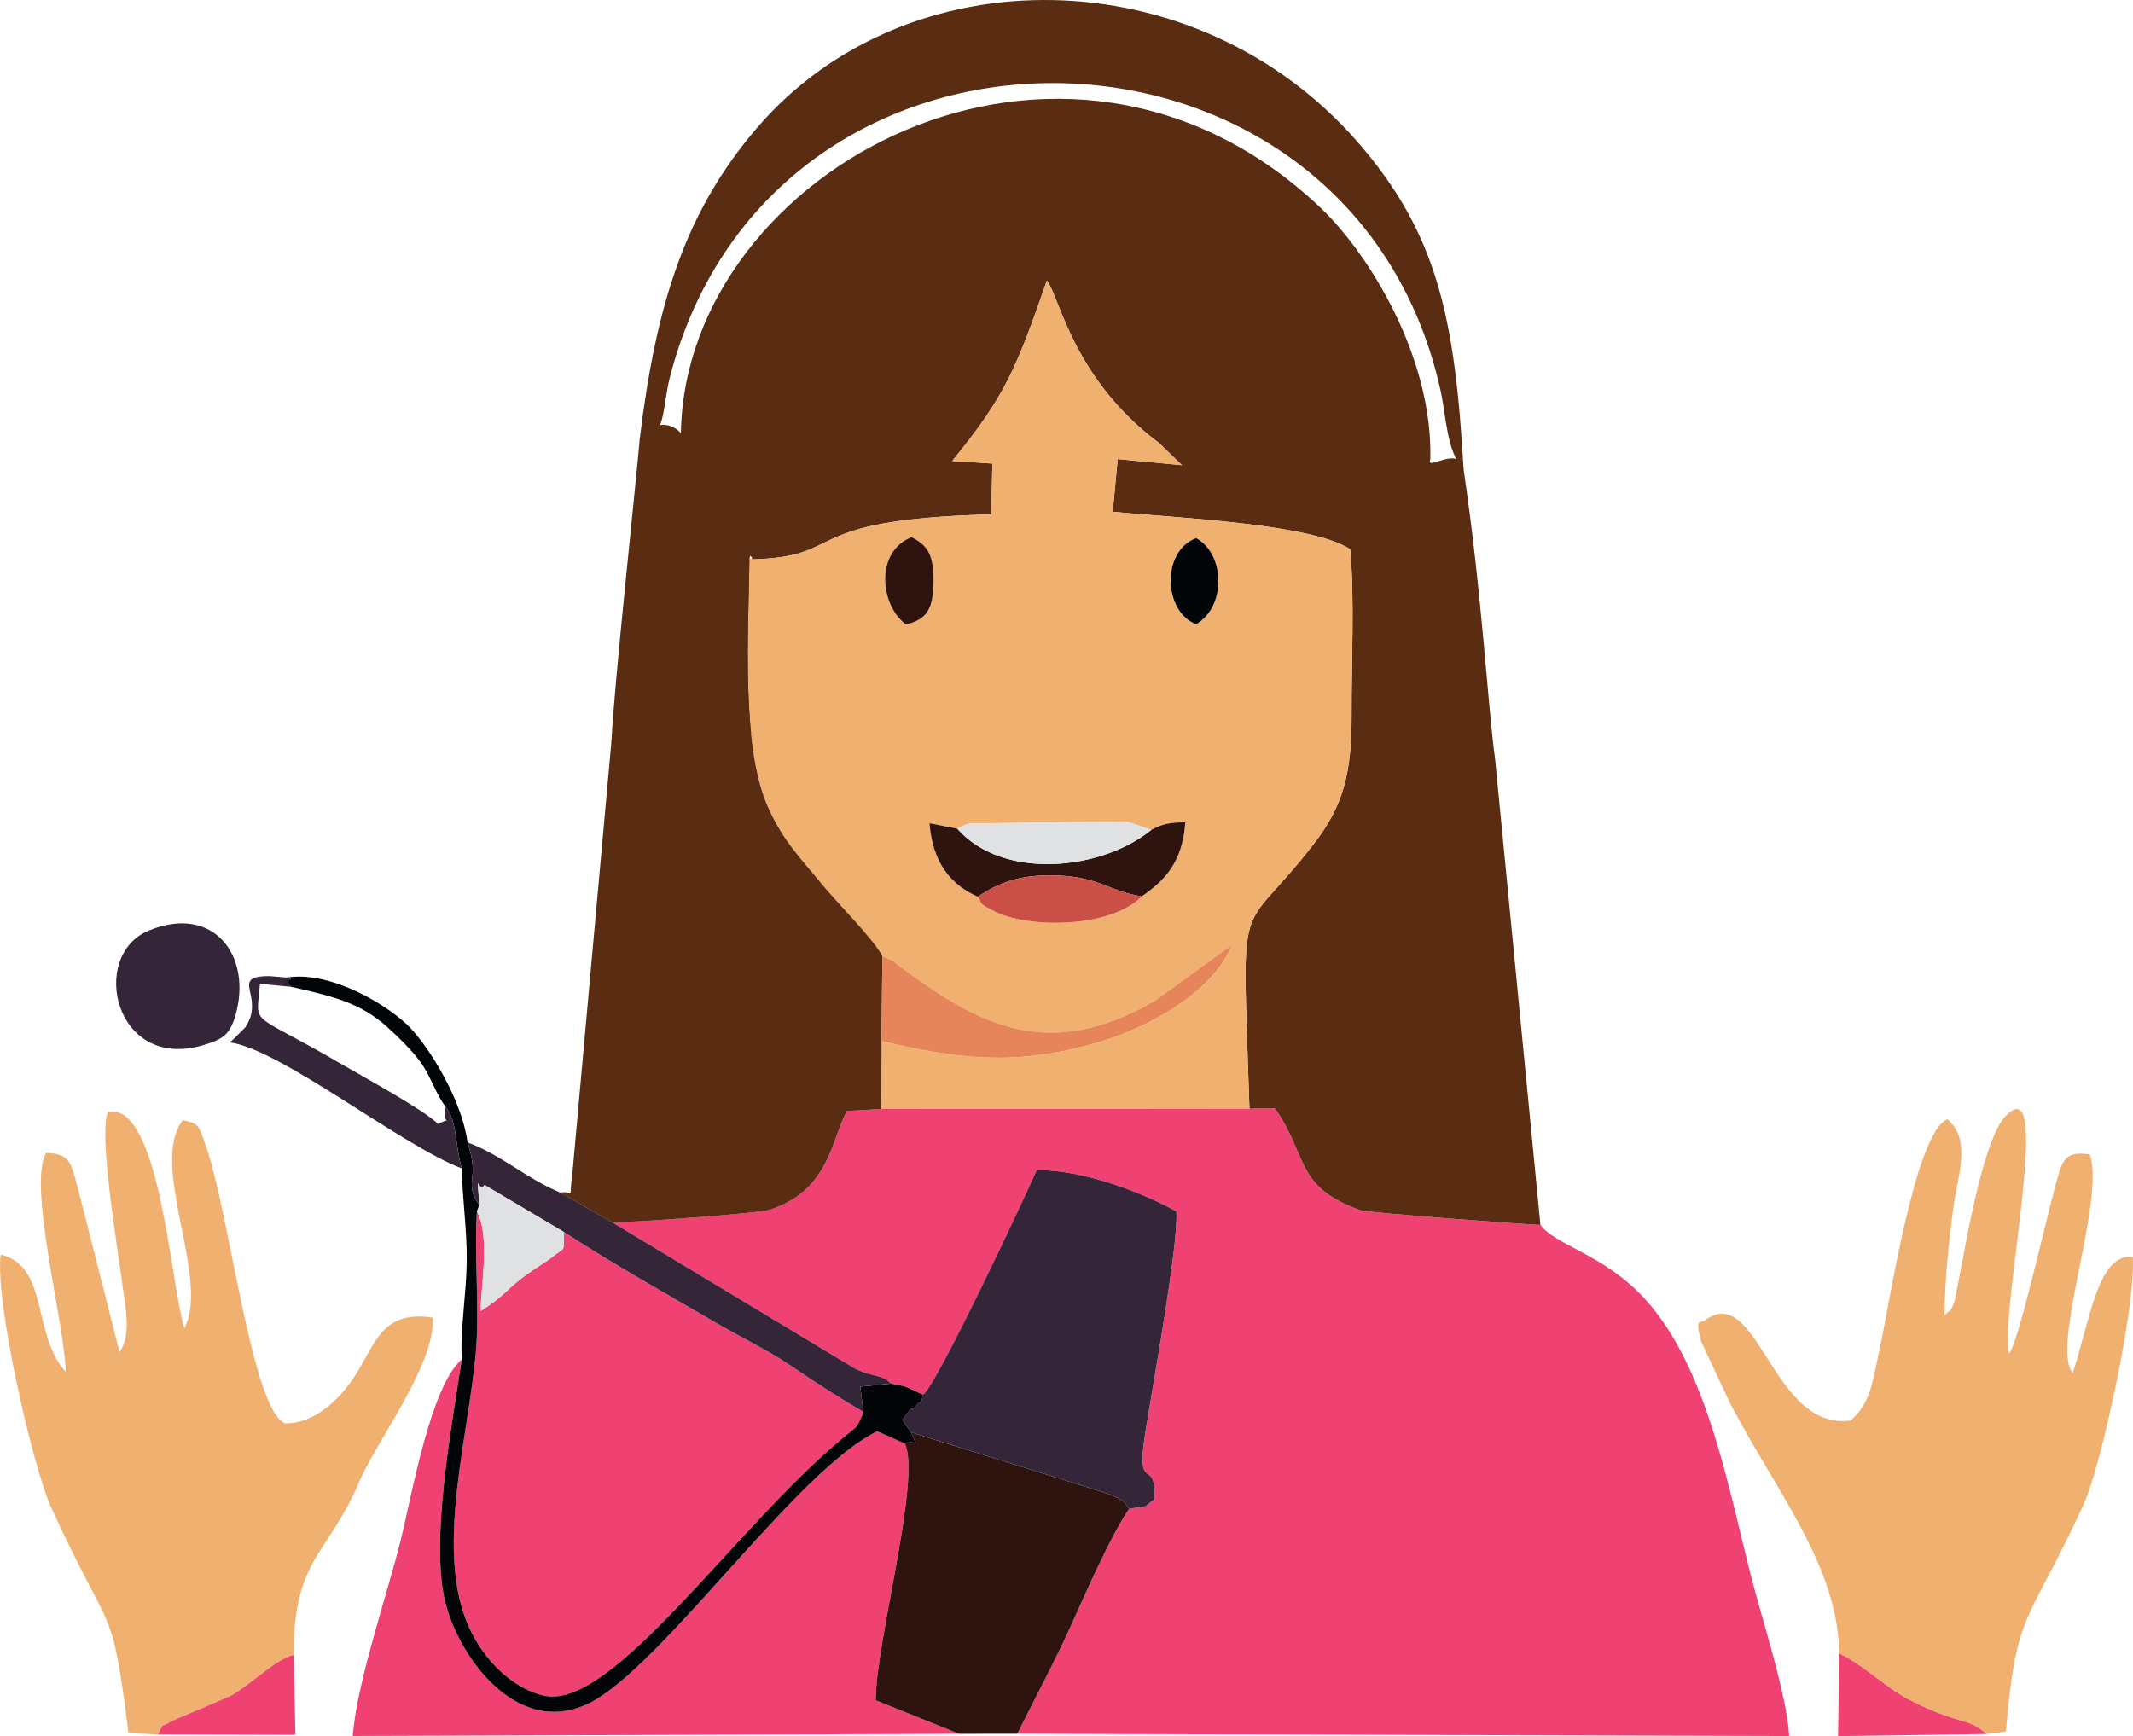
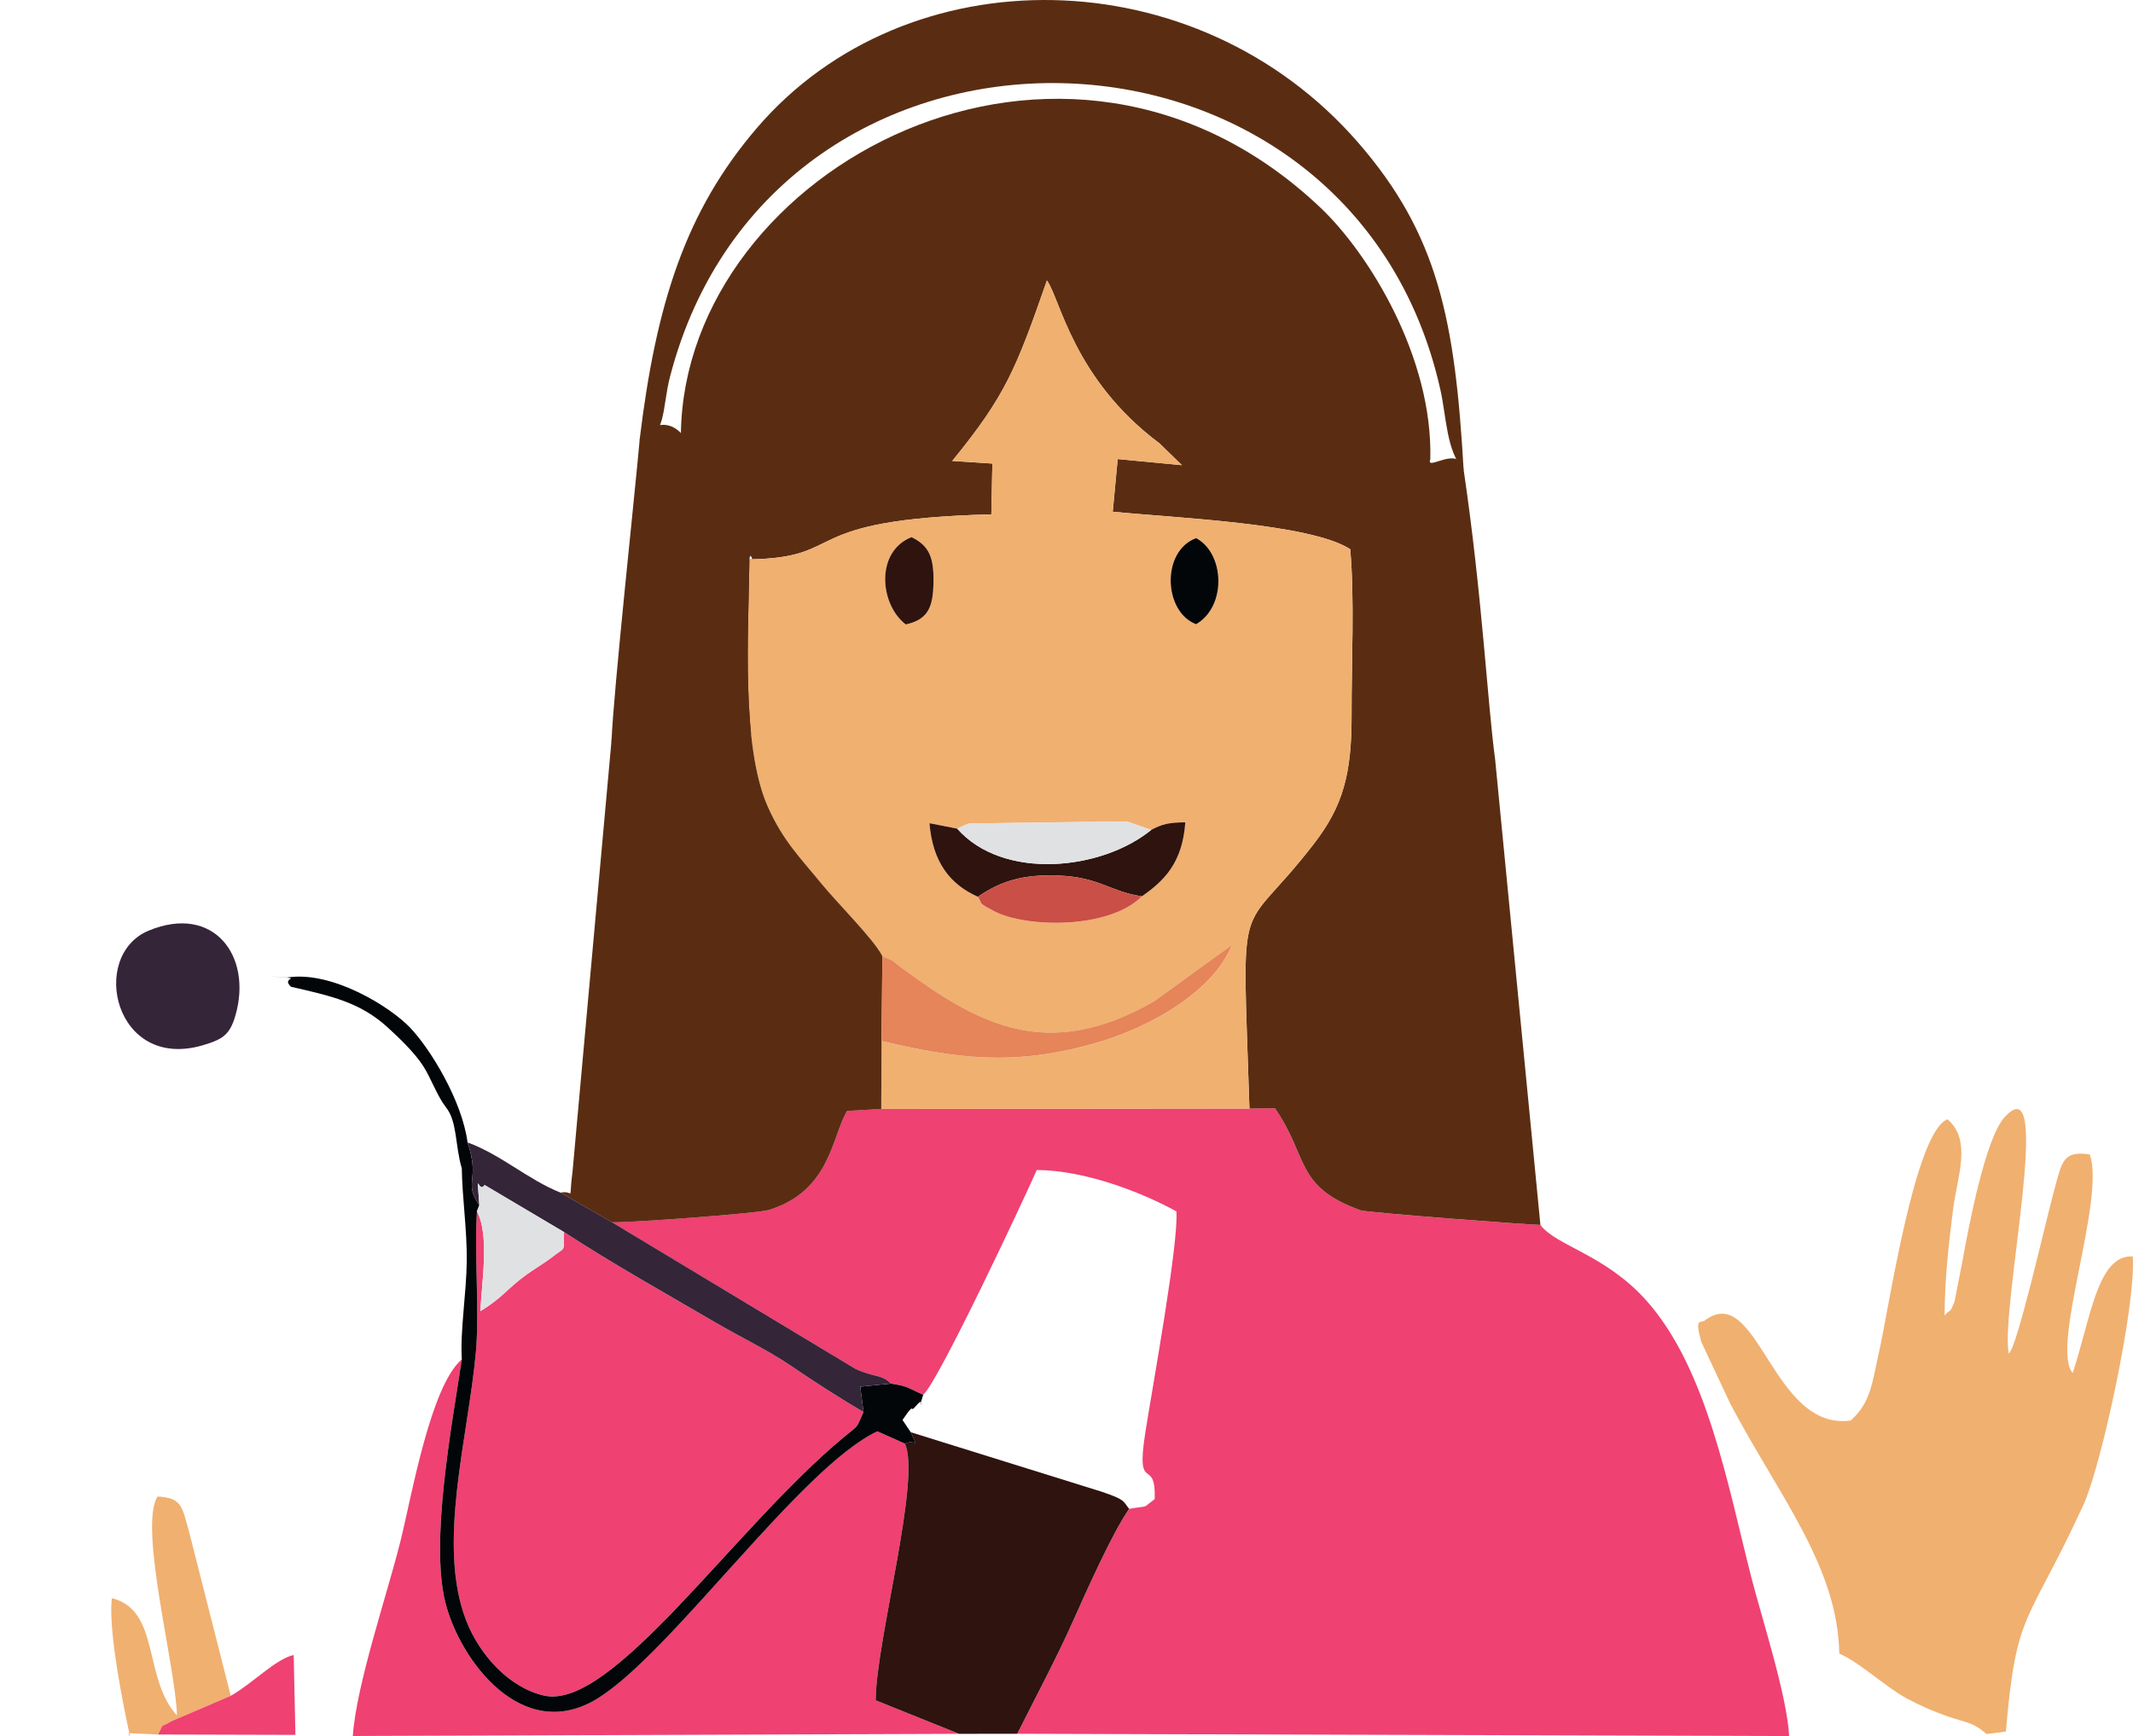
<svg xmlns="http://www.w3.org/2000/svg" xml:space="preserve" width="15.601mm" height="12.7mm" version="1.1" style="shape-rendering:geometricPrecision; text-rendering:geometricPrecision; image-rendering:optimizeQuality; fill-rule:evenodd; clip-rule:evenodd" viewBox="0 0 972.02 791.29">
  <defs>
    <style type="text/css">
   
    .fil5 {fill:#030608}
    .fil4 {fill:#2E130E}
    .fil3 {fill:#352538}
    .fil1 {fill:#5A2D12}
    .fil8 {fill:#CA4F47}
    .fil7 {fill:#E0E1E3}
    .fil6 {fill:#E58559}
    .fil0 {fill:#EF4172}
    .fil2 {fill:#F0B070}
   
  </style>
  </defs>
  <g id="Layer_x0020_1">
    <g id="_2071342893520">
      <path class="fil0" d="M278.88 557.08l110.78 66.73c8.48,4.07 12.24,2.5 16.29,6.8 8.21,1.25 7.62,1.96 14.75,5.09 6.49,-5.08 45.71,-88.67 51.76,-102.43 21.88,0.09 47.66,10.09 63.63,18.86 1.06,14.65 -10.72,78.85 -14.19,101.02 -4.49,28.65 4.87,10.05 4.31,30.12 -6.21,4.56 -1.69,2.74 -11.64,4.43 -7.86,11.2 -20.07,38.91 -25.6,51.23 -7.89,17.61 -17.56,35.63 -25.39,51.29l351.75 1.05c-0.97,-18.59 -12.55,-53.93 -17.37,-72.84 -10.52,-41.25 -20.11,-94.93 -47.85,-125.83 -18.77,-20.92 -41.07,-24.77 -48.14,-34.31 -7.43,-0.17 -79.14,-5.63 -82.01,-6.67 -30.12,-10.88 -23.5,-24.22 -38.97,-46.48l-11.62 0.11 -167.78 0.17 -15.55 0.9c-7,11.66 -7.51,36.36 -35.57,45.12 -5.44,1.69 -66.15,6.02 -71.6,5.63z" />
      <path class="fil1" d="M341.51 254.95c45.98,-0.79 19.83,-18.15 110.25,-20.52l0.47 -23.15 -18.29 -1.19c24.21,-29.66 29.05,-41.75 43.15,-82.25 6.04,8.24 11.97,44.87 51.27,74.21l10.26 9.97 -29.28 -2.79 -2.26 24c27.87,2.79 90.21,5.32 108.23,17.1 2.03,22.98 0.54,51.56 0.62,75.21 0.09,27.21 -3.91,41.83 -17.13,58.98 -35.2,45.67 -32.74,16.31 -29.42,120.74l11.62 -0.11c15.47,22.26 8.85,35.6 38.97,46.48 2.87,1.03 74.59,6.49 82.01,6.67l-20.64 -212.24 0 0c-3.48,-25.52 -5.87,-74.57 -14.35,-131.98 -1.74,-11.78 -17.43,1.1 -15.19,-4.67 1.25,-46.74 -28.21,-93.96 -49.81,-114.52 -117.11,-111.44 -289.8,-17.9 -291.71,102.49 -8.09,-8.5 -18.49,-0.39 -18.8,3.17 -1.81,20.96 -12.04,115.76 -12.82,137.34 -0.22,6.17 48.04,23.2 60.52,2.9 16.89,-27.48 3.32,-98.79 2.35,-85.83z" />
      <path class="fil2" d="M436.21 377.71l3.61 -1.71c0.49,-0.14 1.38,-0.53 2.01,-0.66l61.82 -0.84c1.92,-0.02 8.92,-0.11 10.41,0.08l10.56 3.69c4.69,-2.5 7.83,-3.42 15.53,-3.45 -1.27,18.55 -9.79,26.75 -19.77,33.71 -15.12,15.25 -53.23,14.26 -67.27,6.82 -8.27,-4.39 -4.86,-2.85 -7.5,-6.61 -12.53,-5.58 -20.57,-15.57 -22.04,-33.51l12.65 2.49zm108.86 -93.18c-14.95,-5.71 -15.93,-33.38 0,-39.25 13.01,6.9 14.07,31.1 0,39.25zm-132.29 0.1c-11.87,-8.99 -14.06,-33.14 2.59,-39.8 7.82,3.84 10.31,8.84 10.01,21.06 -0.26,10.65 -2.26,16.42 -12.6,18.74zm-71.28 -29.67c-0.4,33.43 -3.85,85.22 8.43,112.79 6.95,15.61 14.86,23.27 24.5,35.11 6.79,8.34 24.26,25.74 27.67,32.97 7.69,3.38 2.72,0.81 9.03,5.46 35.26,26.04 66.48,42.83 114.74,15.14l35.49 -25.69c-8.03,20.14 -35.45,37.34 -63.78,45.18 -36.41,10.07 -61.95,6.54 -95.85,-1.41l-0.14 30.93 167.78 -0.17c-3.31,-104.43 -5.78,-75.07 29.42,-120.74 13.22,-17.15 17.22,-31.77 17.13,-58.98 -0.07,-23.65 1.41,-52.22 -0.62,-75.21 -18.01,-11.78 -80.36,-14.31 -108.23,-17.1l2.26 -24 29.28 2.79 -10.26 -9.97c-39.3,-29.34 -45.22,-65.96 -51.27,-74.21 -14.1,40.51 -18.94,52.59 -43.15,82.25l18.29 1.19 -0.47 23.15c-90.42,2.37 -64.27,19.73 -110.25,20.52z" />
      <path class="fil2" d="M838.18 753.67c9.43,4.06 21.41,15.54 31.12,20.66 6.25,3.3 11.88,5.75 17.94,7.86 9.02,3.14 11.74,2.62 18.04,8.14l8.82 -1.11c4.77,-56.07 9.76,-47.75 35.33,-103.3 8.18,-17.77 24.09,-91.55 22.48,-113.26 -16.07,-0.81 -19.07,27.91 -27.36,53.15 -10.23,-11.98 15.07,-79.2 7.78,-99.63 -12.26,-1.81 -12.64,3.18 -16.21,16.29 -4.22,15.54 -17.1,72.7 -20.75,74.44 -3.81,-21.74 21.06,-133.2 -1.93,-107.63 -8.75,9.73 -16.38,50.22 -18.93,64.43l-3.85 19.73c-2.47,5.88 -1.43,2.6 -4.49,6.11 0.07,-16.6 1.83,-32.22 3.86,-48.27 1.89,-14.93 8.72,-31.58 -2.55,-41.13 -14.95,5.77 -26.93,87.4 -31.04,105.4 -3.23,14.12 -3.67,23.59 -13.05,31.89 -35.66,5.03 -42.21,-62.98 -66.09,-45.91 -2.07,2.18 -5.32,-2 -2.04,10.02l13.28 28.32c22.21,42.06 48.91,73.98 49.65,113.8z" />
-       <path class="fil2" d="M58.55 789.96l13.47 0.6c3.36,-6.28 0.08,-2.3 6.01,-5.99l27.13 -11.63c9.85,-5.56 20.39,-16.77 28.67,-18.6 -0.14,-44.21 15.78,-45.72 29.74,-78.69 7.99,-18.88 34.69,-53.5 33.71,-75.1 -21.53,-3.23 -25.46,9.36 -33.48,23.17 -6.58,11.35 -18.56,25.02 -33.77,25.04 -15.18,-5.31 -25.53,-96.36 -36.18,-126.27 -3.46,-9.71 -2.69,-10.15 -10.51,-11.97 -15.83,20.34 12.6,72.05 0.68,94.85 -6.17,-18.65 -11.14,-103.17 -34.74,-98.62 -4.7,9.06 4.49,63.03 6.97,82.23 1.15,8.9 3.41,19.7 -1.77,27.31l-18.88 -74.3c-3.33,-11.73 -3.12,-15.98 -14.51,-16.55 -8.71,14.02 8.28,77.42 8.87,99.78 -15.58,-16.95 -7.46,-47.88 -29.66,-53.45 -2.75,21.76 14.89,97.51 22.92,115.11 27.94,61.27 27.44,40.92 35.34,103.09z" />
+       <path class="fil2" d="M58.55 789.96l13.47 0.6c3.36,-6.28 0.08,-2.3 6.01,-5.99l27.13 -11.63l-18.88 -74.3c-3.33,-11.73 -3.12,-15.98 -14.51,-16.55 -8.71,14.02 8.28,77.42 8.87,99.78 -15.58,-16.95 -7.46,-47.88 -29.66,-53.45 -2.75,21.76 14.89,97.51 22.92,115.11 27.94,61.27 27.44,40.92 35.34,103.09z" />
      <path class="fil1" d="M278.79 336.15l-17.85 197.45c-2.02,15.28 1.1,8.6 -5.56,9.99l23.49 13.5c5.45,0.39 66.16,-3.94 71.6,-5.63 28.06,-8.76 28.57,-33.46 35.57,-45.12l15.55 -0.9 0.14 -30.93 0.37 -38.68c-3.41,-7.22 -20.88,-24.62 -27.67,-32.97 -9.64,-11.84 -17.55,-19.5 -24.5,-35.11 -12.28,-27.56 -8.83,-79.36 -8.43,-112.79 -5.35,23.86 -0.79,-55.63 -10.22,-33.45 -22.5,-15.75 -36.01,-11.25 -38.26,18.01 -9.22,-1.25 -7.76,102.37 -14.22,96.64z" />
      <path class="fil0" d="M393.49 643.57c-11.12,-6.43 -22.57,-13.91 -33.68,-21.45 -9.93,-6.75 -22.77,-12.87 -34.51,-19.74 -22.98,-13.46 -45.04,-25.67 -68.28,-40.81 -0.24,10.08 0.98,6.17 -6.11,11.94 -1.19,0.97 -8.73,5.81 -10.9,7.37 -9,6.48 -10.61,10.32 -21.11,16.72 0.64,-13.65 4.22,-34.67 -1.57,-45.5 -1.3,19.72 1.26,44.99 -0.52,64.53 -3.55,38.82 -17.84,87.29 -4.37,122.01 6.06,15.62 19.59,30.6 35.53,34.18 30.99,6.96 86.69,-76.49 136.33,-117.6 7.66,-6.34 5.59,-3.76 9.19,-11.65z" />
      <path class="fil0" d="M160.77 791.24l276.28 -0.99 -38 -15.27c0.13,-26.94 20.88,-101.2 13.28,-117.04l-12.52 -5.58c-35.02,16.56 -93.52,100.64 -127.35,121.68 -34.34,21.35 -62.98,-17.45 -69.52,-43.7 -6.99,-28.08 2.99,-80.81 7.5,-110.77 -14.25,12.21 -22.8,62.11 -27.88,82.58 -6.04,24.35 -20.21,65.69 -21.79,89.08z" />
      <path class="fil1" d="M291.46 200.54c12.27,-0.65 10.15,-14.47 13.85,-28.77 47.18,-182.35 310.53,-176.68 351.13,6.08 2.72,12.22 2.73,27.93 10.54,36.21 -3.93,-68.28 -11.62,-107.2 -48.13,-149.15 -73.8,-84.81 -205.74,-85.94 -273.79,-6.74 -32.72,38.08 -46.08,80.26 -53.6,142.36z" />
-       <path class="fil3" d="M420.7 635.7c-3.21,10.24 1.69,-0.95 -3.46,5.29 -2.96,3.59 0.22,-2.96 -5.96,6.21l3.75 5.57 87.07 27.14c11.11,3.78 9.49,4.22 12.46,7.79 9.96,-1.69 5.44,0.13 11.64,-4.43 0.56,-20.07 -8.8,-1.47 -4.31,-30.12 3.48,-22.17 15.25,-86.37 14.19,-101.02 -15.97,-8.77 -41.75,-18.77 -63.63,-18.86 -6.04,13.76 -45.27,97.35 -51.76,102.43z" />
      <path class="fil4" d="M412.33 657.94c7.6,15.84 -13.15,90.09 -13.28,117.04l38 15.27 26.52 -0.02c7.83,-15.66 17.5,-33.68 25.39,-51.29 5.52,-12.32 17.74,-40.03 25.6,-51.23 -2.97,-3.58 -1.35,-4.01 -12.46,-7.79l-87.07 -27.14c3.73,8.49 2.54,2.79 -2.7,5.17z" />
      <path class="fil5" d="M132.62 449.76c18.7,4.26 31.57,7.17 44.01,18.49 5.03,4.59 12.17,11.36 16.21,17.61 3.47,5.37 6.36,13.64 10.27,18.69 5.36,6.54 4.16,17.28 7.33,28 0.19,13.49 2.39,27.77 2.26,42.01 -0.14,14.91 -3.07,31.83 -2.26,45.02 -4.5,29.96 -14.49,82.69 -7.5,110.77 6.54,26.25 35.18,65.05 69.52,43.7 33.83,-21.04 92.33,-105.12 127.35,-121.68l12.52 5.58c5.23,-2.37 6.42,3.33 2.7,-5.17l-3.75 -5.57c6.18,-9.17 3,-2.62 5.96,-6.21 5.15,-6.24 0.25,4.95 3.46,-5.29 -7.13,-3.13 -6.55,-3.84 -14.75,-5.09l-13.93 1.4 1.48 11.56c-3.6,7.89 -1.53,5.31 -9.19,11.65 -49.64,41.12 -105.33,124.56 -136.33,117.6 -15.94,-3.58 -29.47,-18.56 -35.53,-34.18 -13.47,-34.72 0.82,-83.19 4.37,-122.01 1.78,-19.54 -0.78,-44.81 0.52,-64.53l1.1 -2.8c-7.55,-10.9 0.59,-10.88 -5.38,-28.6 -2.48,-19.08 -17,-42.68 -26.14,-52.29 -9.13,-9.6 -35.73,-26.17 -56.18,-22.87l-7.99 -0.65c18.18,1.63 4.47,-0.16 9.86,4.87z" />
      <path class="fil3" d="M218.44 549.3c-1.38,-18.21 -0.65,-4.82 2.39,-9.2l36.2 21.46c23.24,15.14 45.3,27.35 68.28,40.81 11.74,6.88 24.57,13 34.51,19.74 11.11,7.54 22.57,15.02 33.68,21.45l-1.48 -11.56 13.93 -1.4c-4.06,-4.3 -7.81,-2.73 -16.29,-6.8l-110.78 -66.73 -23.49 -13.5c-14.85,-5.96 -26.93,-17.2 -42.33,-22.88 5.97,17.72 -2.17,17.69 5.38,28.6z" />
      <path class="fil3" d="M67.8 424.14c-27.45,11.33 -15.63,64.29 24.82,52.21 8.75,-2.62 12.08,-4.62 14.65,-13.49 7.86,-27.16 -9.94,-50.91 -39.46,-38.72z" />
      <path class="fil6" d="M402.1 435.81l-0.37 38.68c33.89,7.96 59.44,11.48 95.85,1.41 28.34,-7.84 55.76,-25.04 63.78,-45.18l-35.49 25.69c-48.26,27.69 -79.48,10.9 -114.74,-15.14 -6.31,-4.65 -1.33,-2.08 -9.03,-5.46z" />
      <path class="fil4" d="M445.61 408.73c10.61,-7.21 20.68,-10.33 36.94,-9.66 18.6,0.77 23.46,7.4 37.83,9.45 9.98,-6.95 18.5,-15.16 19.77,-33.71 -7.69,0.02 -10.84,0.95 -15.53,3.45 -22.71,18.54 -67.53,23.11 -88.41,-0.56l-12.65 -2.49c1.48,17.94 9.51,27.93 22.04,33.51z" />
-       <path class="fil3" d="M104.72 475.1c23.1,3.08 78.58,47.21 105.71,57.45 -3.18,-10.72 -1.97,-21.46 -7.33,-28 -1.8,10.04 4.16,3.71 -3.45,7.74 -6.95,-6.77 -34.06,-21.45 -44.58,-27.6 -42.32,-24.74 -38.17,-16.06 -36.62,-36.29l14.16 1.36c-5.39,-5.03 8.32,-3.25 -9.86,-4.87 -18.7,0 -1.55,9.12 -10.92,23.29l-5.46 5.49c-0.36,0.34 -1.14,0.92 -1.65,1.44z" />
      <path class="fil7" d="M524.62 378.27l-10.56 -3.69c-1.5,-0.19 -8.49,-0.1 -10.41,-0.08l-61.82 0.84c-0.62,0.13 -1.52,0.52 -2.01,0.66l-3.61 1.71c20.88,23.67 65.7,19.1 88.41,0.56z" />
      <path class="fil7" d="M218.44 549.3l-1.1 2.8c5.79,10.84 2.21,31.86 1.57,45.5 10.5,-6.4 12.11,-10.24 21.11,-16.72 2.17,-1.56 9.71,-6.4 10.9,-7.37 7.08,-5.76 5.87,-1.86 6.11,-11.94l-36.2 -21.46c-3.03,4.38 -3.76,-9.01 -2.39,9.2z" />
-       <path class="fil0" d="M837.62 791.29l67.66 -0.95c-6.29,-5.53 -9.02,-5 -18.04,-8.14 -6.06,-2.11 -11.69,-4.57 -17.94,-7.86 -9.71,-5.12 -21.68,-16.6 -31.12,-20.66l-0.56 37.62z" />
      <path class="fil0" d="M72.02 790.56l62.6 0.17 -0.79 -36.41c-8.28,1.83 -18.82,13.05 -28.67,18.6l-27.13 11.63c-5.93,3.69 -2.65,-0.29 -6.01,5.99z" />
      <path class="fil8" d="M445.61 408.73c2.64,3.76 -0.77,2.22 7.5,6.61 14.04,7.45 52.15,8.44 67.27,-6.82 -14.37,-2.05 -19.23,-8.68 -37.83,-9.45 -16.26,-0.67 -26.33,2.45 -36.94,9.66z" />
      <path class="fil4" d="M412.78 284.62c10.34,-2.32 12.34,-8.09 12.6,-18.74 0.3,-12.22 -2.19,-17.22 -10.01,-21.06 -16.65,6.66 -14.46,30.81 -2.59,39.8z" />
      <path class="fil5" d="M545.07 284.52c14.07,-8.16 13.01,-32.36 0,-39.25 -15.93,5.87 -14.95,33.55 0,39.25z" />
    </g>
  </g>
</svg>